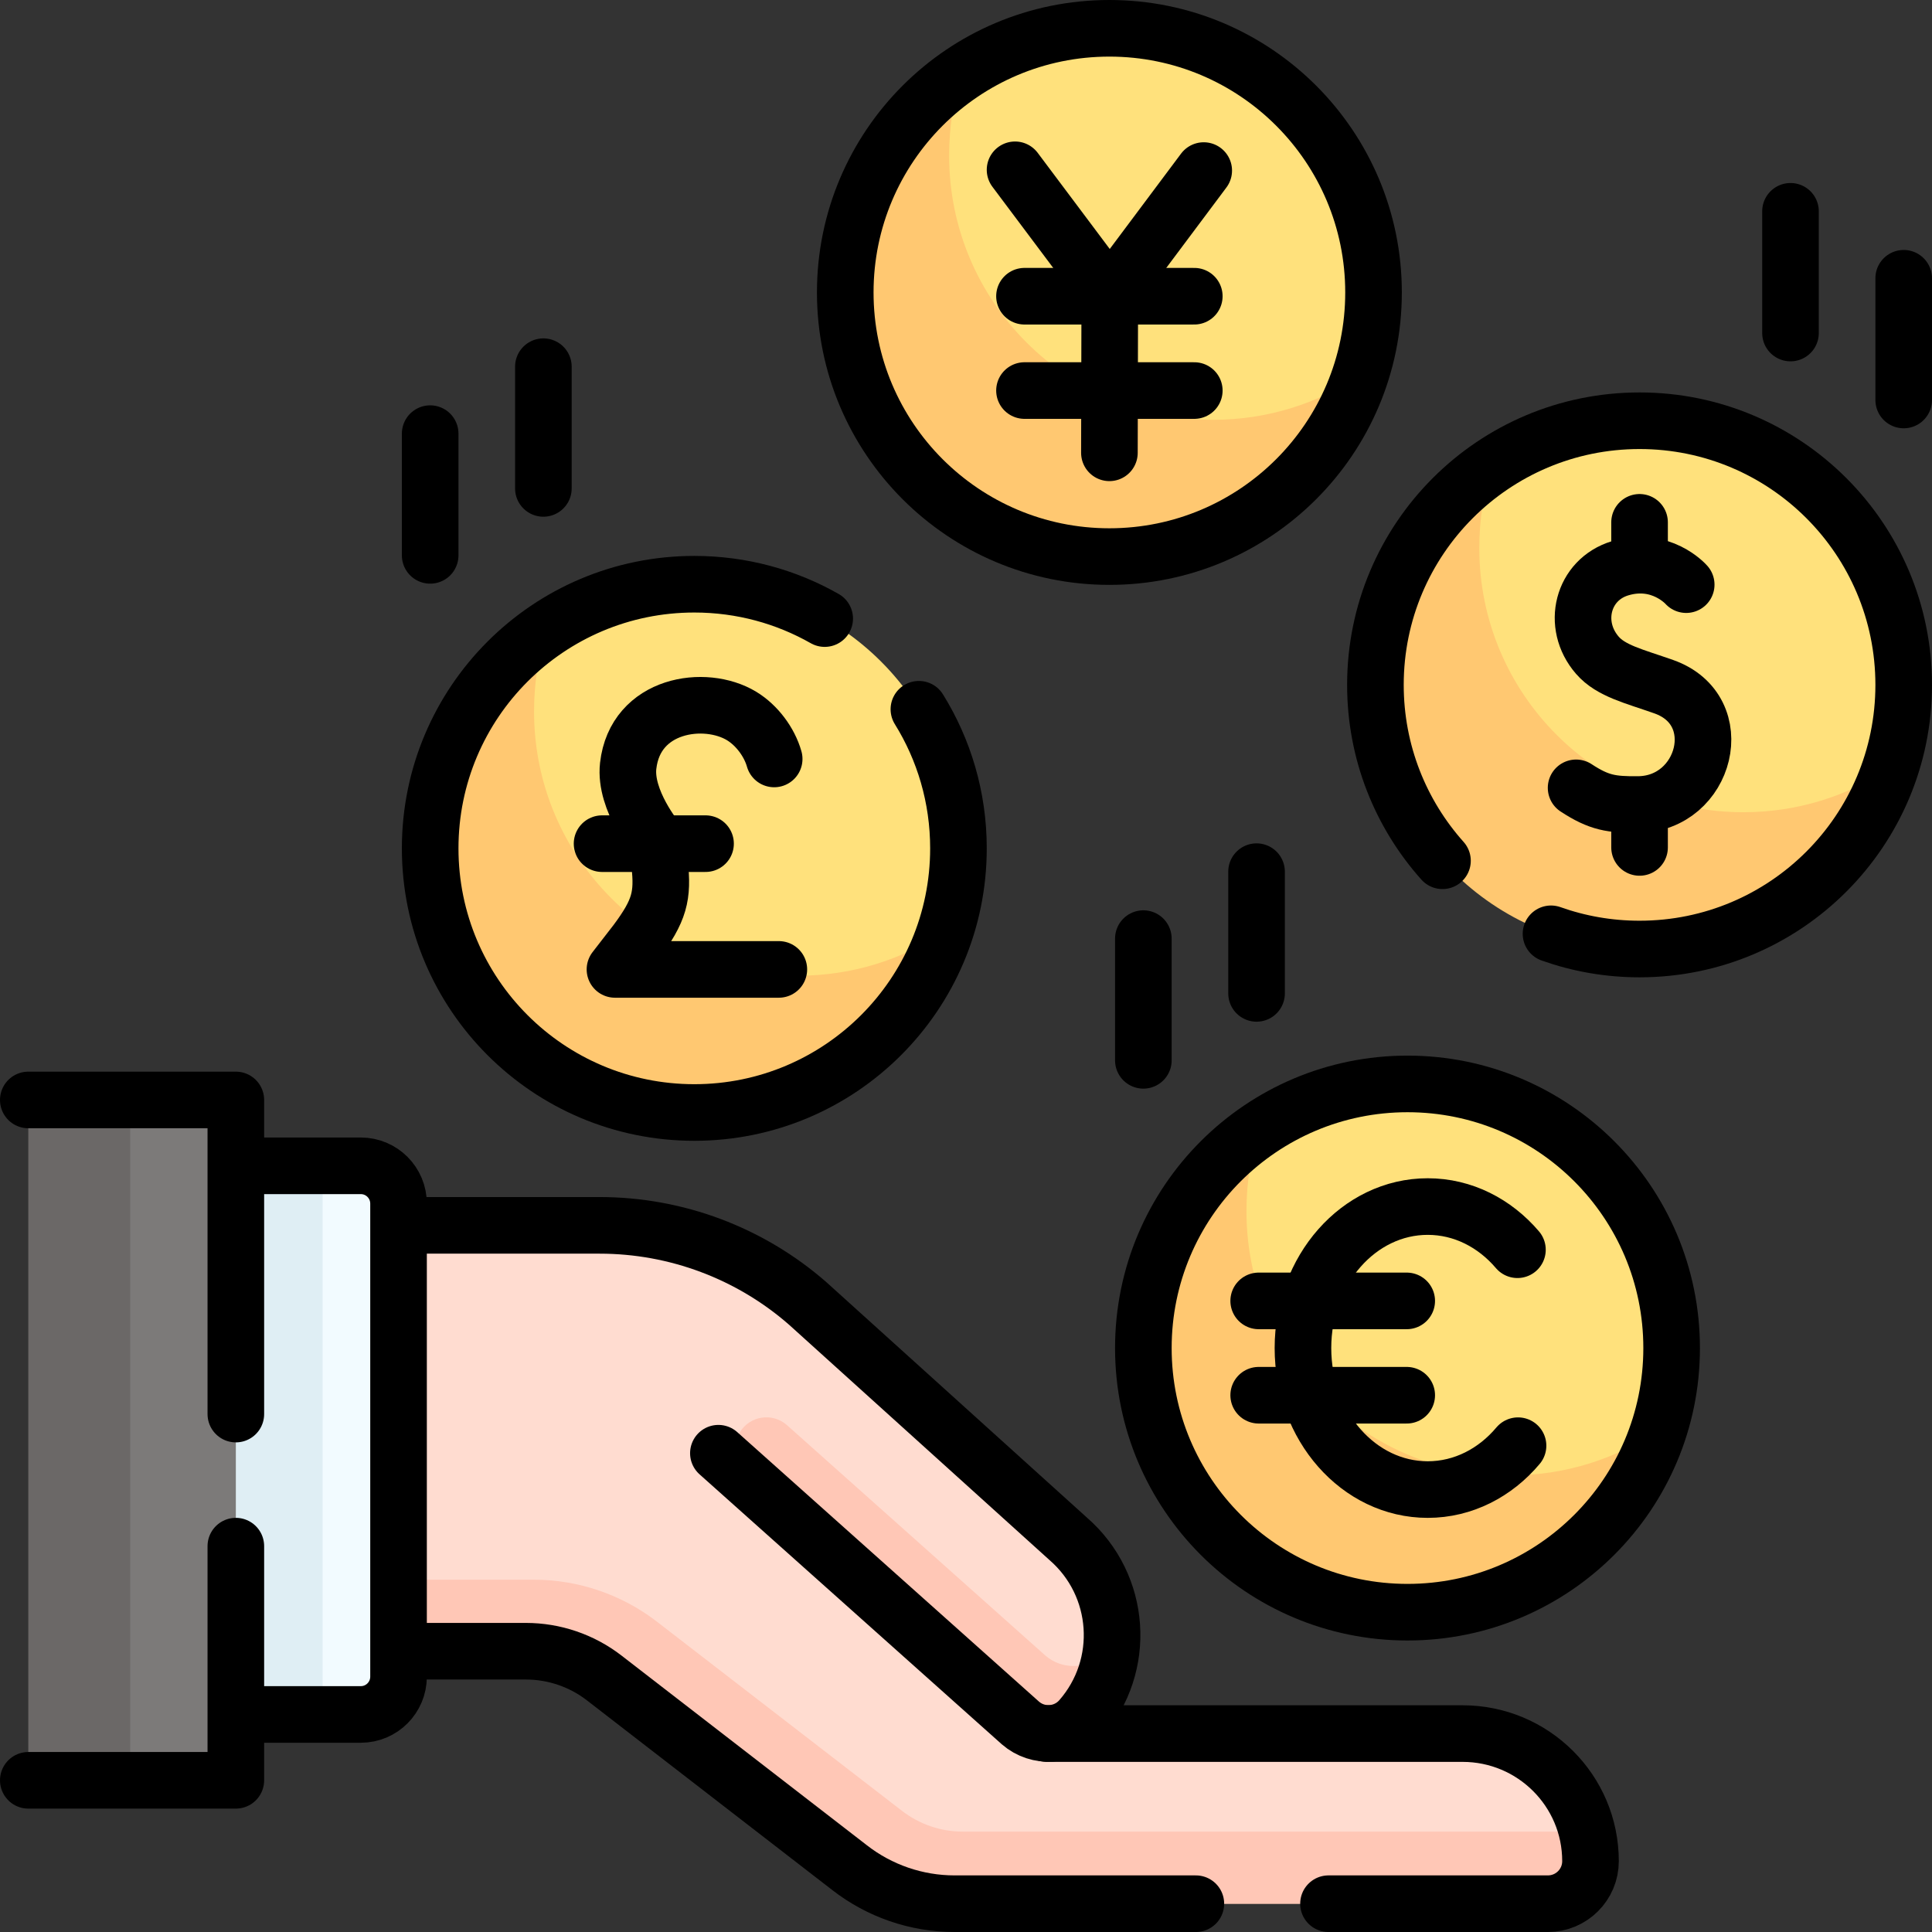
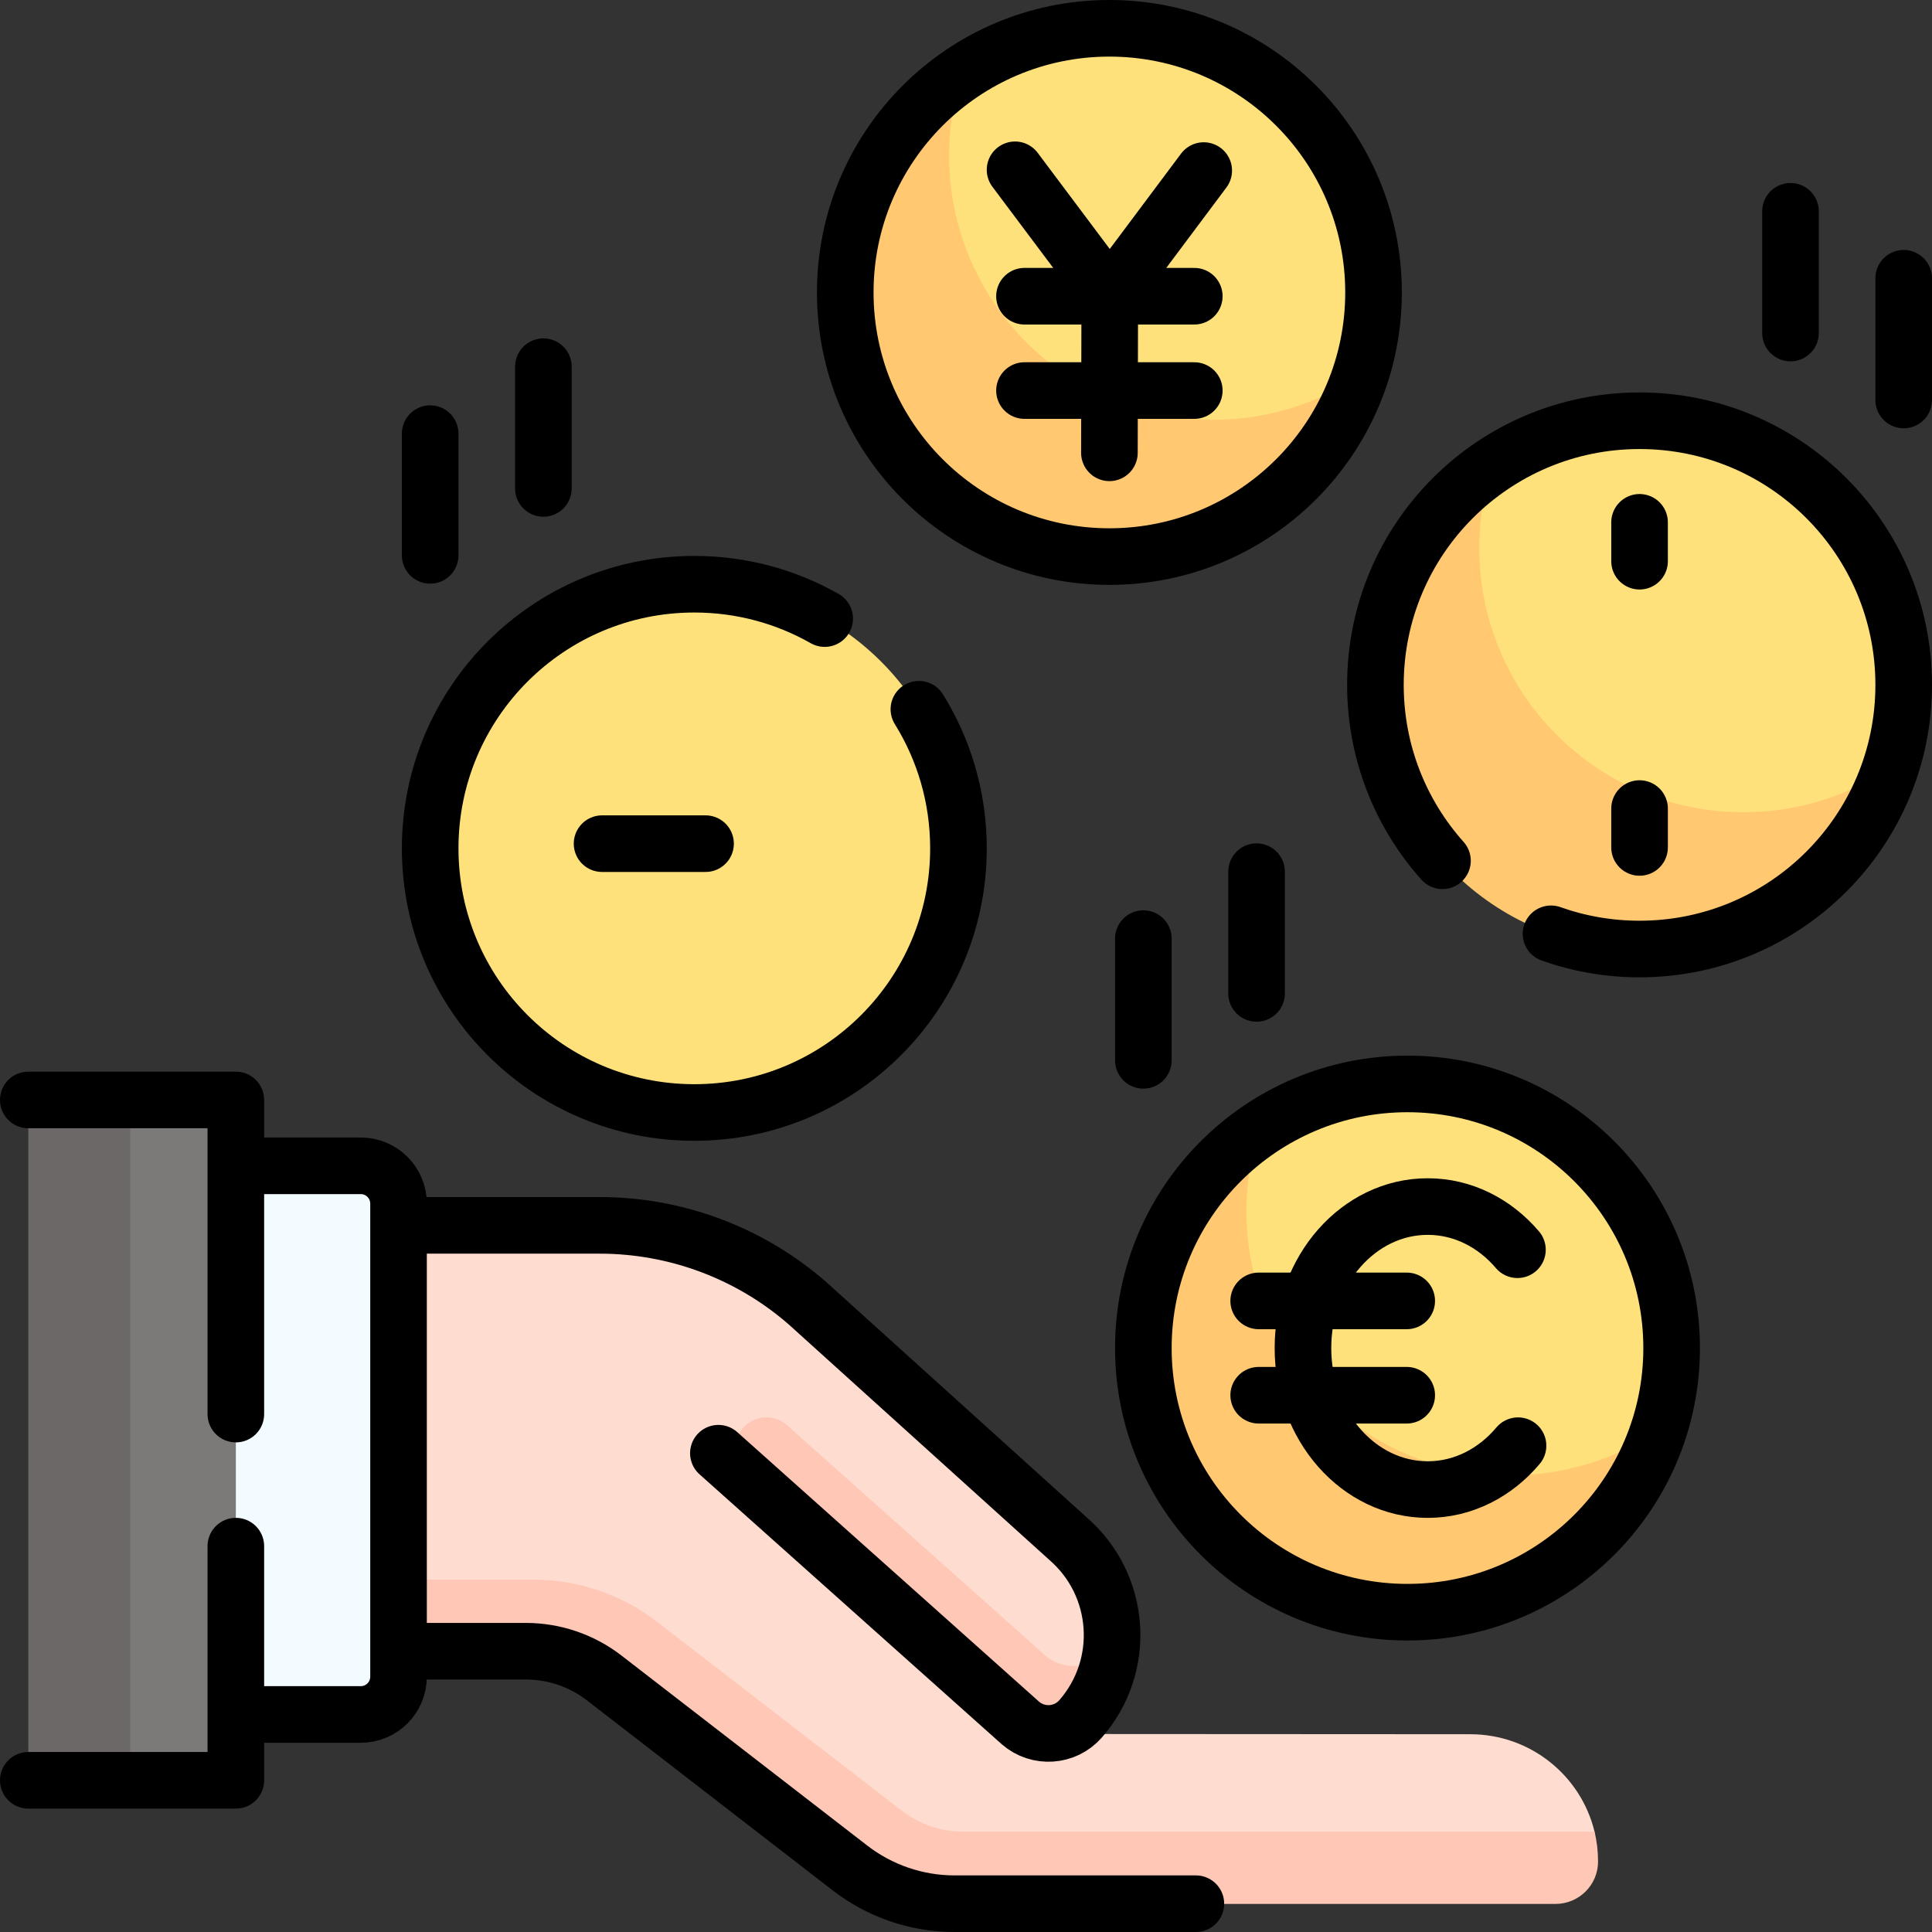
<svg xmlns="http://www.w3.org/2000/svg" width="100%" height="100%" viewBox="0 0 512 512" version="1.1" xml:space="preserve" style="fill-rule:evenodd;clip-rule:evenodd;stroke-linecap:round;stroke-linejoin:round;stroke-miterlimit:10;">
  <rect x="0" y="0" width="512" height="512" fill="#333333" stroke="none" />
  <g>
    <g>
      <g>
        <path d="M216.189,345.859L285.19,408.1C292.544,414.485 296.462,423.334 296.783,432.333C296.783,432.333 296.68,433.054 296.683,433.375C296.741,441.32 292.341,447.854 286.684,454.313C286.684,454.313 282.735,459.686 279.406,459.529L389.622,459.589C405.592,459.589 418.981,470.589 422.563,485.394C422.563,485.394 422.95,490.591 422.95,493.322C422.95,499.532 414.902,500.955 408.665,500.955L256.934,500.667C246.857,500.667 237.069,497.313 229.127,491.137L163.649,440.205C157.709,435.62 150.406,433.132 127.742,433.132L79.757,434.446L80.684,328.895L105.989,325.221L161.097,325.221C181.366,325.22 200.946,332.555 216.189,345.859Z" style="fill:rgb(255,220,208);fill-rule:nonzero;" />
        <path d="M196.029,379.621C194.007,383.01 194.674,387.358 197.62,389.985L272.519,456.773C274.662,458.634 277.312,459.547 279.939,459.547C283.096,459.547 286.22,458.239 288.453,455.69C294.339,448.969 297.076,440.585 296.782,432.331C295.711,434.192 294.429,435.968 292.963,437.648C290.73,440.197 287.607,441.505 284.449,441.505C281.821,441.505 279.172,440.592 277.029,438.731L208.578,377.695C204.719,374.253 198.679,375.18 196.029,379.621Z" style="fill:rgb(255,199,182);fill-rule:nonzero;" />
        <path d="M423.5,493.328C423.5,496.428 422.238,499.24 420.195,501.271C418.152,503.302 415.328,504.564 412.203,504.564L255.091,504.564C245.021,504.564 235.227,501.211 227.283,495.034L162.306,444.886C156.37,440.295 149.063,437.808 141.552,437.808L83.786,437.808L83.69,418.641L141.553,418.641C153.234,418.641 164.77,422.571 174.023,429.709L238.988,479.857C243.603,483.438 249.299,485.397 255.091,485.397L422.563,485.397C423.188,487.932 423.5,490.588 423.5,493.328Z" style="fill:rgb(255,199,182);fill-rule:nonzero;" />
      </g>
      <g>
        <g>
          <path d="M504.5,181.5C504.5,189.157 503.266,196.525 500.994,203.421C500.994,203.421 497.463,208.098 496.372,210.467C485.297,234.528 462.724,245.196 434.5,245.196C395.84,245.196 369.784,220.159 369.784,181.499C369.784,157.337 379.684,140.05 395.446,123.401C406.618,115.853 420.002,111.499 434.5,111.499C473.16,111.5 504.5,142.84 504.5,181.5Z" style="fill:rgb(255,225,124);fill-rule:nonzero;" />
        </g>
        <g>
          <path d="M500.994,203.421C491.804,231.341 465.5,251.5 434.5,251.5C395.84,251.5 364.5,220.16 364.5,181.5C364.5,157.26 376.736,135.962 395.446,123.402C393.176,130.292 392.03,137.6 392.03,145.25C392.03,183.91 423.37,215.25 462.03,215.25C476.45,215.25 489.854,210.891 500.994,203.421Z" style="fill:rgb(255,200,113);fill-rule:nonzero;" />
        </g>
      </g>
      <g>
        <g>
          <path d="M364,77.5C364,85.157 362.766,92.525 360.494,99.421C360.494,99.421 356.963,104.098 355.872,106.467C344.797,130.528 322.224,141.196 294,141.196C255.34,141.196 229.284,116.159 229.284,77.499C229.284,53.337 239.184,36.05 254.946,19.401C266.118,11.855 279.503,7.5 294,7.5C332.66,7.5 364,38.84 364,77.5Z" style="fill:rgb(255,225,124);fill-rule:nonzero;" />
        </g>
        <g>
          <path d="M360.494,99.421C351.304,127.341 325,147.5 294,147.5C255.34,147.5 224,116.16 224,77.5C224,53.26 236.236,31.962 254.946,19.402C252.676,26.292 251.53,33.6 251.53,41.25C251.53,79.91 282.87,111.25 321.53,111.25C335.95,111.25 349.354,106.891 360.494,99.421Z" style="fill:rgb(255,200,113);fill-rule:nonzero;" />
        </g>
      </g>
      <g>
        <path d="M254,224.824C254,232.481 252.766,239.849 250.494,246.745C250.494,246.745 246.963,251.422 245.872,253.791C234.797,277.852 212.224,288.52 184,288.52C145.34,288.52 119.284,263.483 119.284,224.823C119.284,200.661 129.184,183.374 144.946,166.725C156.118,159.177 169.502,154.823 184,154.823C222.66,154.824 254,186.164 254,224.824Z" style="fill:rgb(255,225,124);fill-rule:nonzero;" />
      </g>
      <g>
-         <path d="M250.494,246.746C241.304,274.666 215,294.825 184,294.825C145.34,294.825 114,263.485 114,224.825C114,200.585 126.236,179.287 144.946,166.727C142.676,173.617 141.53,180.925 141.53,188.575C141.53,227.235 172.87,258.575 211.53,258.575C225.95,258.574 239.354,254.216 250.494,246.746Z" style="fill:rgb(255,200,113);fill-rule:nonzero;" />
-       </g>
+         </g>
      <g>
        <path d="M442.795,357.25C442.795,364.907 441.561,372.275 439.289,379.171C439.289,379.171 435.758,383.848 434.667,386.217C423.592,410.278 401.019,420.946 372.795,420.946C334.135,420.946 308.079,395.909 308.079,357.249C308.079,333.087 317.979,315.8 333.741,299.151C344.913,291.603 358.297,287.249 372.795,287.249C411.455,287.25 442.795,318.59 442.795,357.25Z" style="fill:rgb(255,225,124);fill-rule:nonzero;" />
      </g>
      <g>
        <path d="M439.289,379.171C430.099,407.091 403.795,427.25 372.795,427.25C334.135,427.25 302.795,395.91 302.795,357.25C302.795,333.01 315.031,311.712 333.741,299.152C331.471,306.042 330.325,313.35 330.325,321C330.325,329.26 331.756,337.185 334.383,344.543C335.168,346.741 338.393,347.906 339.385,349.997C340.901,353.19 340.318,357.233 342.28,360.138C354.859,378.758 376.162,391 400.325,391C414.745,391 428.149,386.641 439.289,379.171Z" style="fill:rgb(255,200,113);fill-rule:nonzero;" />
      </g>
      <g>
        <g>
          <path d="M105.618,318.835C105.618,313.303 101.141,308.818 95.618,308.818L85.5,308.818L52.232,321.62L52.232,440.961L85.5,454.21L95.618,454.21C101.141,454.21 105.618,449.725 105.618,444.193L105.618,318.835Z" style="fill:rgb(242,251,255);fill-rule:nonzero;" />
        </g>
      </g>
-       <rect x="52.23" y="308.82" width="33.27" height="145.39" style="fill:rgb(223,238,244);" />
      <path d="M15.326,294.824L34.5,291.364L59.5,291.364C61.157,291.364 62.5,292.707 62.5,294.364L62.5,468.664C62.5,470.321 61.157,471.664 59.5,471.664L34.5,471.664L17.962,466.926C16.305,466.926 14.962,465.583 14.962,463.926L12.327,297.824C12.326,296.167 13.669,294.824 15.326,294.824Z" style="fill:rgb(124,122,121);fill-rule:nonzero;" />
      <path d="M34.5,291.36L34.5,471.66L10.5,471.66C8.84,471.66 7.5,470.32 7.5,468.66L7.5,294.36C7.5,292.71 8.84,291.36 10.5,291.36L34.5,291.36Z" style="fill:rgb(107,104,103);fill-rule:nonzero;" />
    </g>
    <g>
      <path d="M62.5,409.745L62.5,471.8L7.5,471.8" style="fill:none;fill-rule:nonzero;stroke:black;stroke-width:15px;" />
      <path d="M7.5,291.5L62.5,291.5L62.5,374.745" style="fill:none;fill-rule:nonzero;stroke:black;stroke-width:15px;" />
      <g>
        <g>
          <path d="M364,77.5C364,116.16 332.66,147.5 294,147.5C255.34,147.5 224,116.16 224,77.5C224,38.84 255.34,7.5 294,7.5C332.66,7.5 364,38.84 364,77.5Z" style="fill:none;fill-rule:nonzero;stroke:black;stroke-width:15px;" />
        </g>
        <g>
          <g>
            <path d="M269,45L294.103,78.496L319,45.203" style="fill:none;fill-rule:nonzero;stroke:black;stroke-width:15px;" />
            <path d="M294.005,120L294.105,76.52" style="fill:none;fill-rule:nonzero;stroke:black;stroke-width:15px;" />
          </g>
          <path d="M271.5,78.5L316.5,78.5" style="fill:none;fill-rule:nonzero;stroke:black;stroke-width:15px;" />
          <path d="M271.5,103.5L316.5,103.5" style="fill:none;fill-rule:nonzero;stroke:black;stroke-width:15px;" />
        </g>
      </g>
      <g>
        <g>
          <path d="M243.517,187.959C250.163,198.665 254,211.296 254,224.824C254,263.484 222.66,294.824 184,294.824C145.34,294.824 114,263.484 114,224.824C114,186.164 145.34,154.824 184,154.824C196.566,154.824 208.359,158.135 218.553,163.932" style="fill:none;fill-rule:nonzero;stroke:black;stroke-width:15px;" />
        </g>
        <g>
          <g>
            <path d="M186.977,223.578L159.554,223.578" style="fill:none;fill-rule:nonzero;stroke:black;stroke-width:15px;" />
          </g>
          <g>
-             <path d="M206.401,256.904L162.972,256.904L168.579,249.662C174.804,241.315 175.752,237.402 174.804,228.925L174.059,222.52C174.059,222.52 165.442,212.129 166.473,202.971C168.323,186.541 186.872,183.871 196.549,189.754C200.582,192.206 203.896,196.654 205.166,201.129" style="fill:none;fill-rule:nonzero;stroke:black;stroke-width:15px;" />
-           </g>
+             </g>
        </g>
      </g>
      <g>
        <g>
          <path d="M443,357.25C443,395.91 411.66,427.25 373,427.25C334.34,427.25 303,395.91 303,357.25C303,318.59 334.34,287.25 373,287.25C411.66,287.25 443,318.59 443,357.25Z" style="fill:none;fill-rule:nonzero;stroke:black;stroke-width:15px;" />
        </g>
        <path d="M402.295,383.123C396.273,390.286 387.776,394.75 378.36,394.75C360.099,394.75 345.295,377.961 345.295,357.25C345.295,336.539 360.099,319.75 378.36,319.75C387.695,319.75 396.126,324.137 402.138,331.192" style="fill:none;fill-rule:nonzero;stroke:black;stroke-width:15px;" />
        <g>
          <path d="M333.566,344.75L372.795,344.75" style="fill:none;fill-rule:nonzero;stroke:black;stroke-width:15px;" />
          <path d="M333.566,369.75L372.795,369.75" style="fill:none;fill-rule:nonzero;stroke:black;stroke-width:15px;" />
        </g>
      </g>
      <g>
        <g>
          <path d="M382.273,228.11C371.219,215.733 364.5,199.401 364.5,181.5C364.5,142.84 395.84,111.5 434.5,111.5C473.16,111.5 504.5,142.84 504.5,181.5C504.5,220.16 473.16,251.5 434.5,251.5C426.268,251.5 418.369,250.079 411.033,247.469" style="fill:none;fill-rule:nonzero;stroke:black;stroke-width:15px;" />
        </g>
        <g>
-           <path d="M446.862,154.936C446.862,154.936 440.194,147.33 429.349,150.597C419.391,153.597 416.31,165.573 423.317,173.646C426.948,177.83 433.049,179.199 440.928,181.984C458.563,188.218 452.044,213.088 434.105,213.207C427.104,213.254 423.832,212.809 417.682,208.786" style="fill:none;fill-rule:nonzero;stroke:black;stroke-width:15px;" />
          <path d="M434.5,214.276L434.5,224.577" style="fill:none;fill-rule:nonzero;stroke:black;stroke-width:15px;" />
          <path d="M434.5,138.423L434.5,148.724" style="fill:none;fill-rule:nonzero;stroke:black;stroke-width:15px;" />
        </g>
      </g>
      <g>
        <path d="M474.5,56L474.5,88.258" style="fill:none;fill-rule:nonzero;stroke:black;stroke-width:15px;" />
        <path d="M504.5,73.742L504.5,106" style="fill:none;fill-rule:nonzero;stroke:black;stroke-width:15px;" />
      </g>
      <g>
        <path d="M333,231L333,263.258" style="fill:none;fill-rule:nonzero;stroke:black;stroke-width:15px;" />
        <path d="M303,248.742L303,281" style="fill:none;fill-rule:nonzero;stroke:black;stroke-width:15px;" />
      </g>
      <g>
        <path d="M144,97.176L144,129.434" style="fill:none;fill-rule:nonzero;stroke:black;stroke-width:15px;" />
        <path d="M114,114.918L114,147.176" style="fill:none;fill-rule:nonzero;stroke:black;stroke-width:15px;" />
      </g>
      <g>
        <path d="M62.872,454.346L95.618,454.346C101.141,454.346 105.618,449.861 105.618,444.329L105.618,318.971C105.618,313.439 101.141,308.954 95.618,308.954L62.702,308.954" style="fill:none;fill-rule:nonzero;stroke:black;stroke-width:15px;" />
        <g>
          <path d="M316.915,504.5L252.974,504.5C242.89,504.5 233.095,501.138 225.148,494.948L160.125,444.679C154.181,440.084 146.873,437.59 139.352,437.59L106.183,437.59" style="fill:none;fill-rule:nonzero;stroke:black;stroke-width:15px;" />
-           <path d="M277.404,459.417L387.595,459.417C406.32,459.417 421.5,474.555 421.5,493.229C421.5,499.454 416.44,504.5 410.198,504.5L352.064,504.5" style="fill:none;fill-rule:nonzero;stroke:black;stroke-width:15px;" />
        </g>
        <g>
          <path d="M106,324.733L158.912,324.733C179.197,324.733 198.79,332.085 214.044,345.421L283.092,407.808C297.205,420.081 298.67,441.44 286.363,455.515C282.261,460.206 275.122,460.693 270.417,456.602L190.38,385.117" style="fill:none;fill-rule:nonzero;stroke:black;stroke-width:15px;" />
        </g>
      </g>
    </g>
  </g>
</svg>